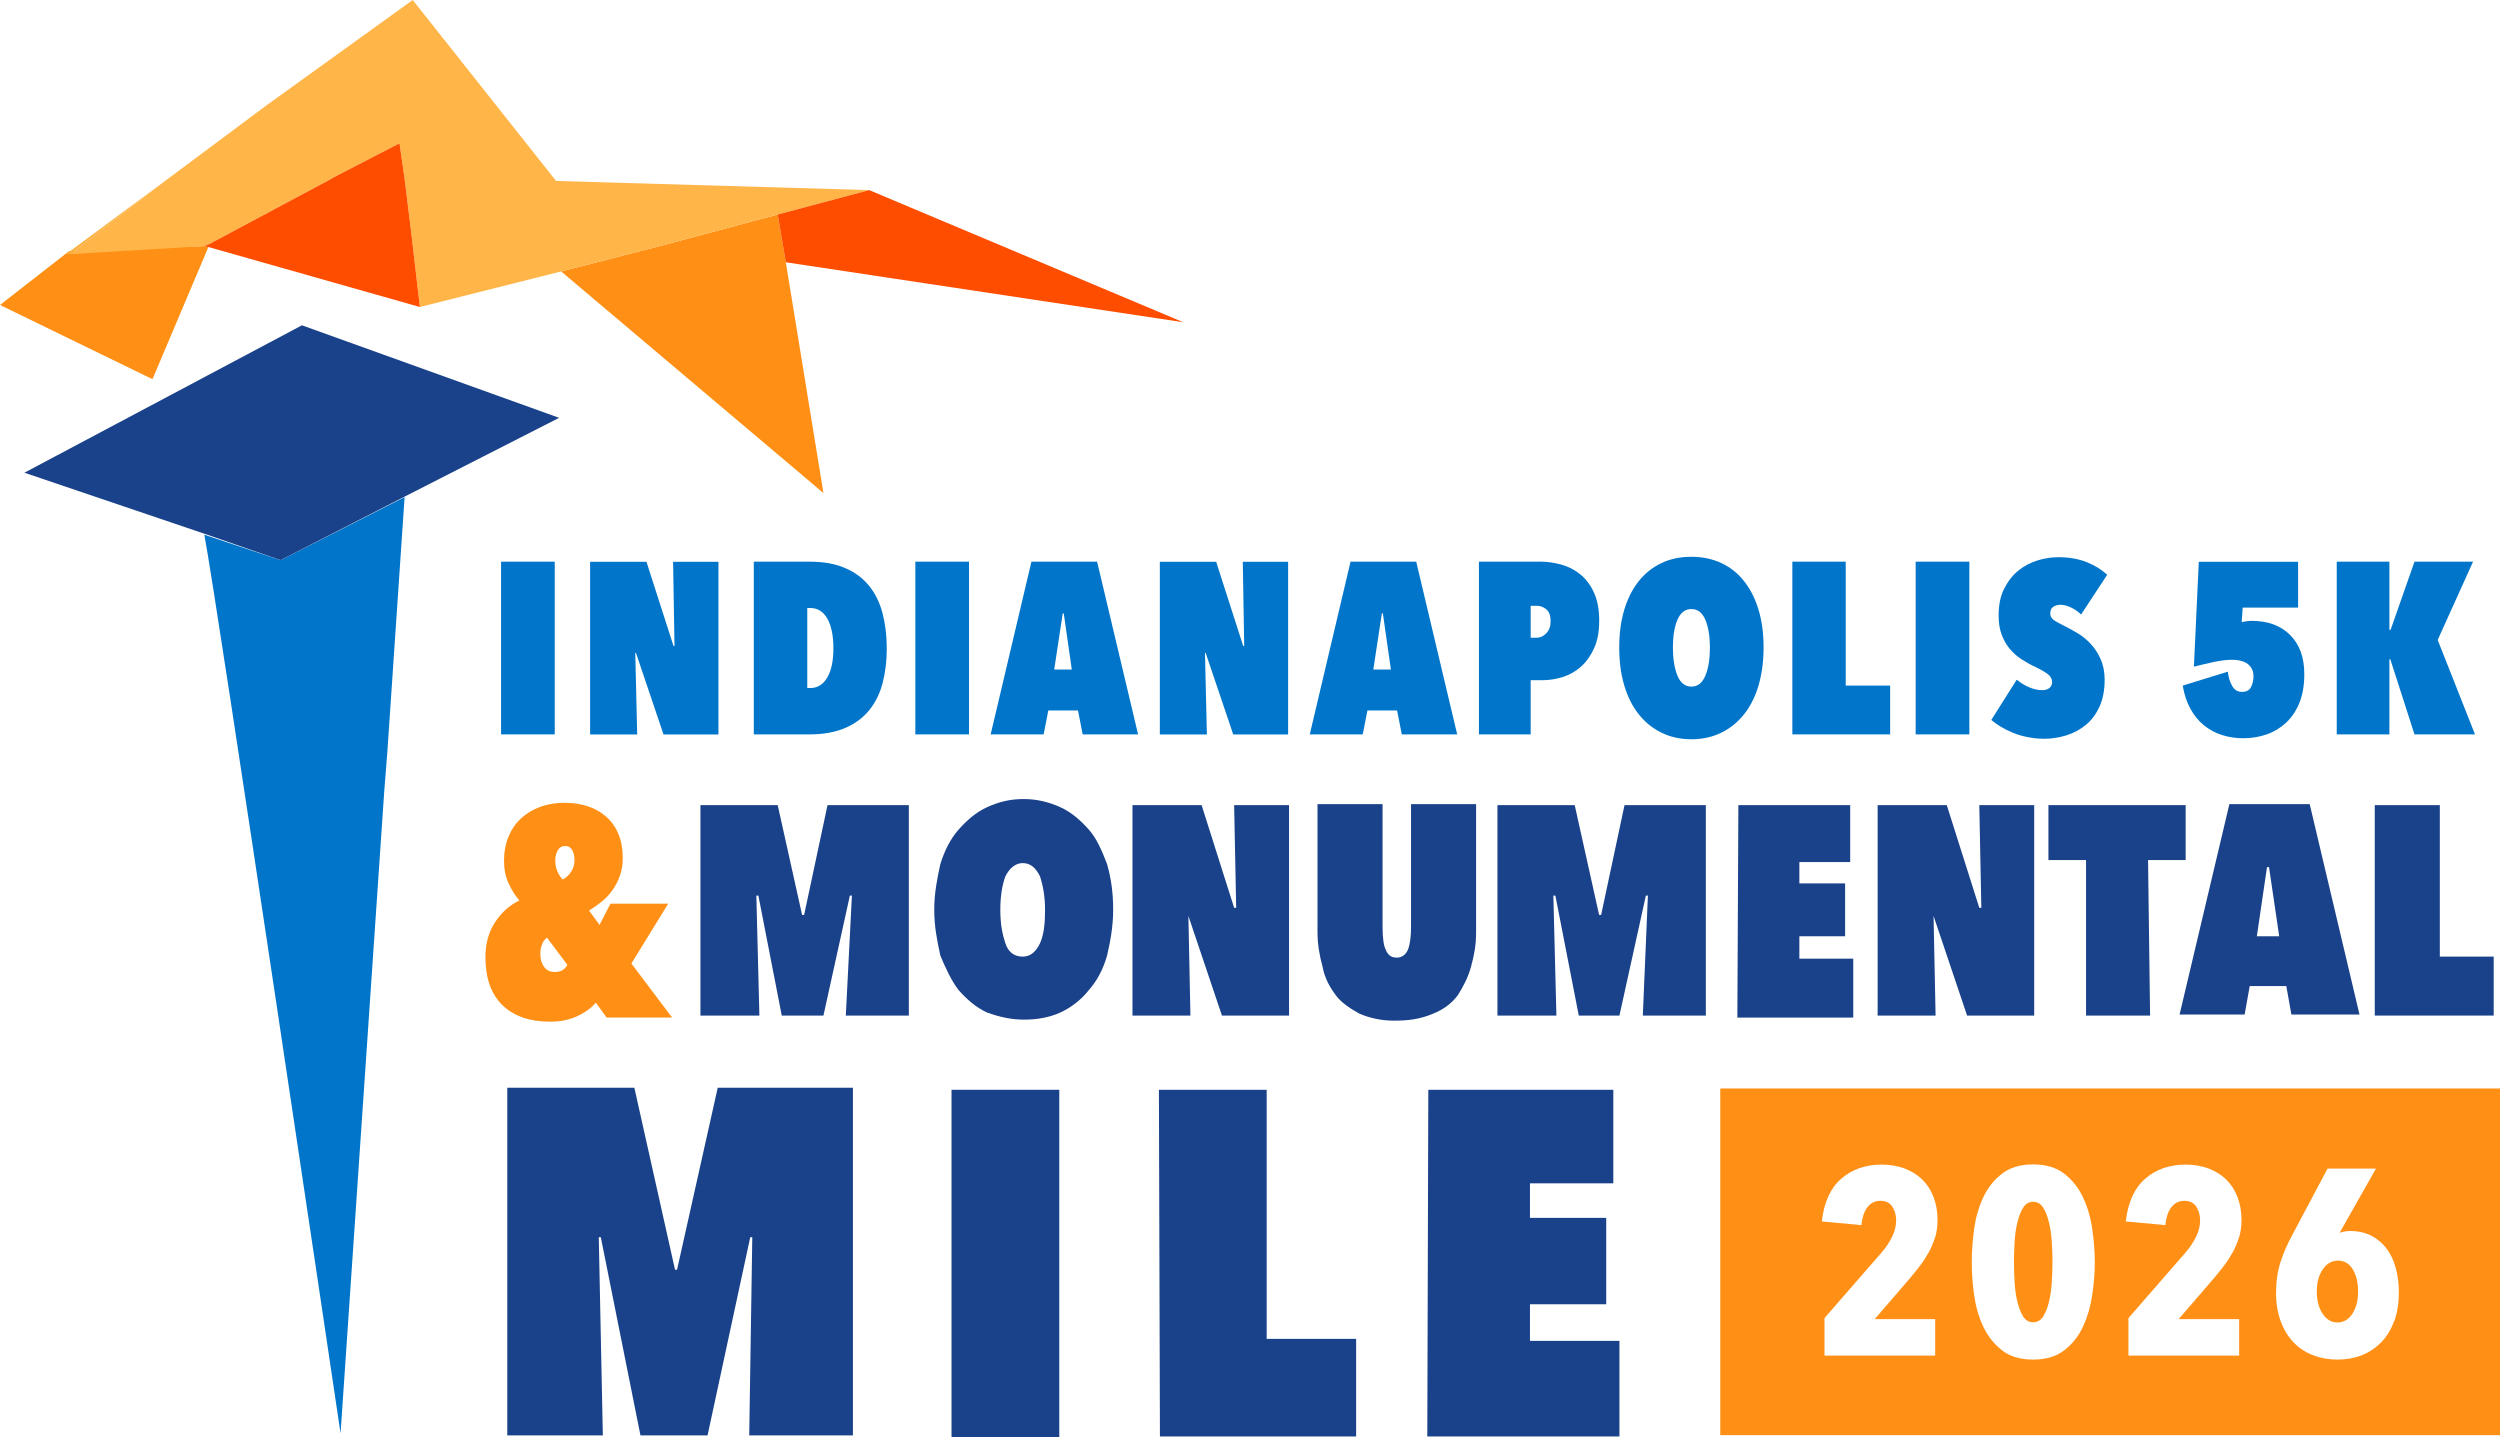
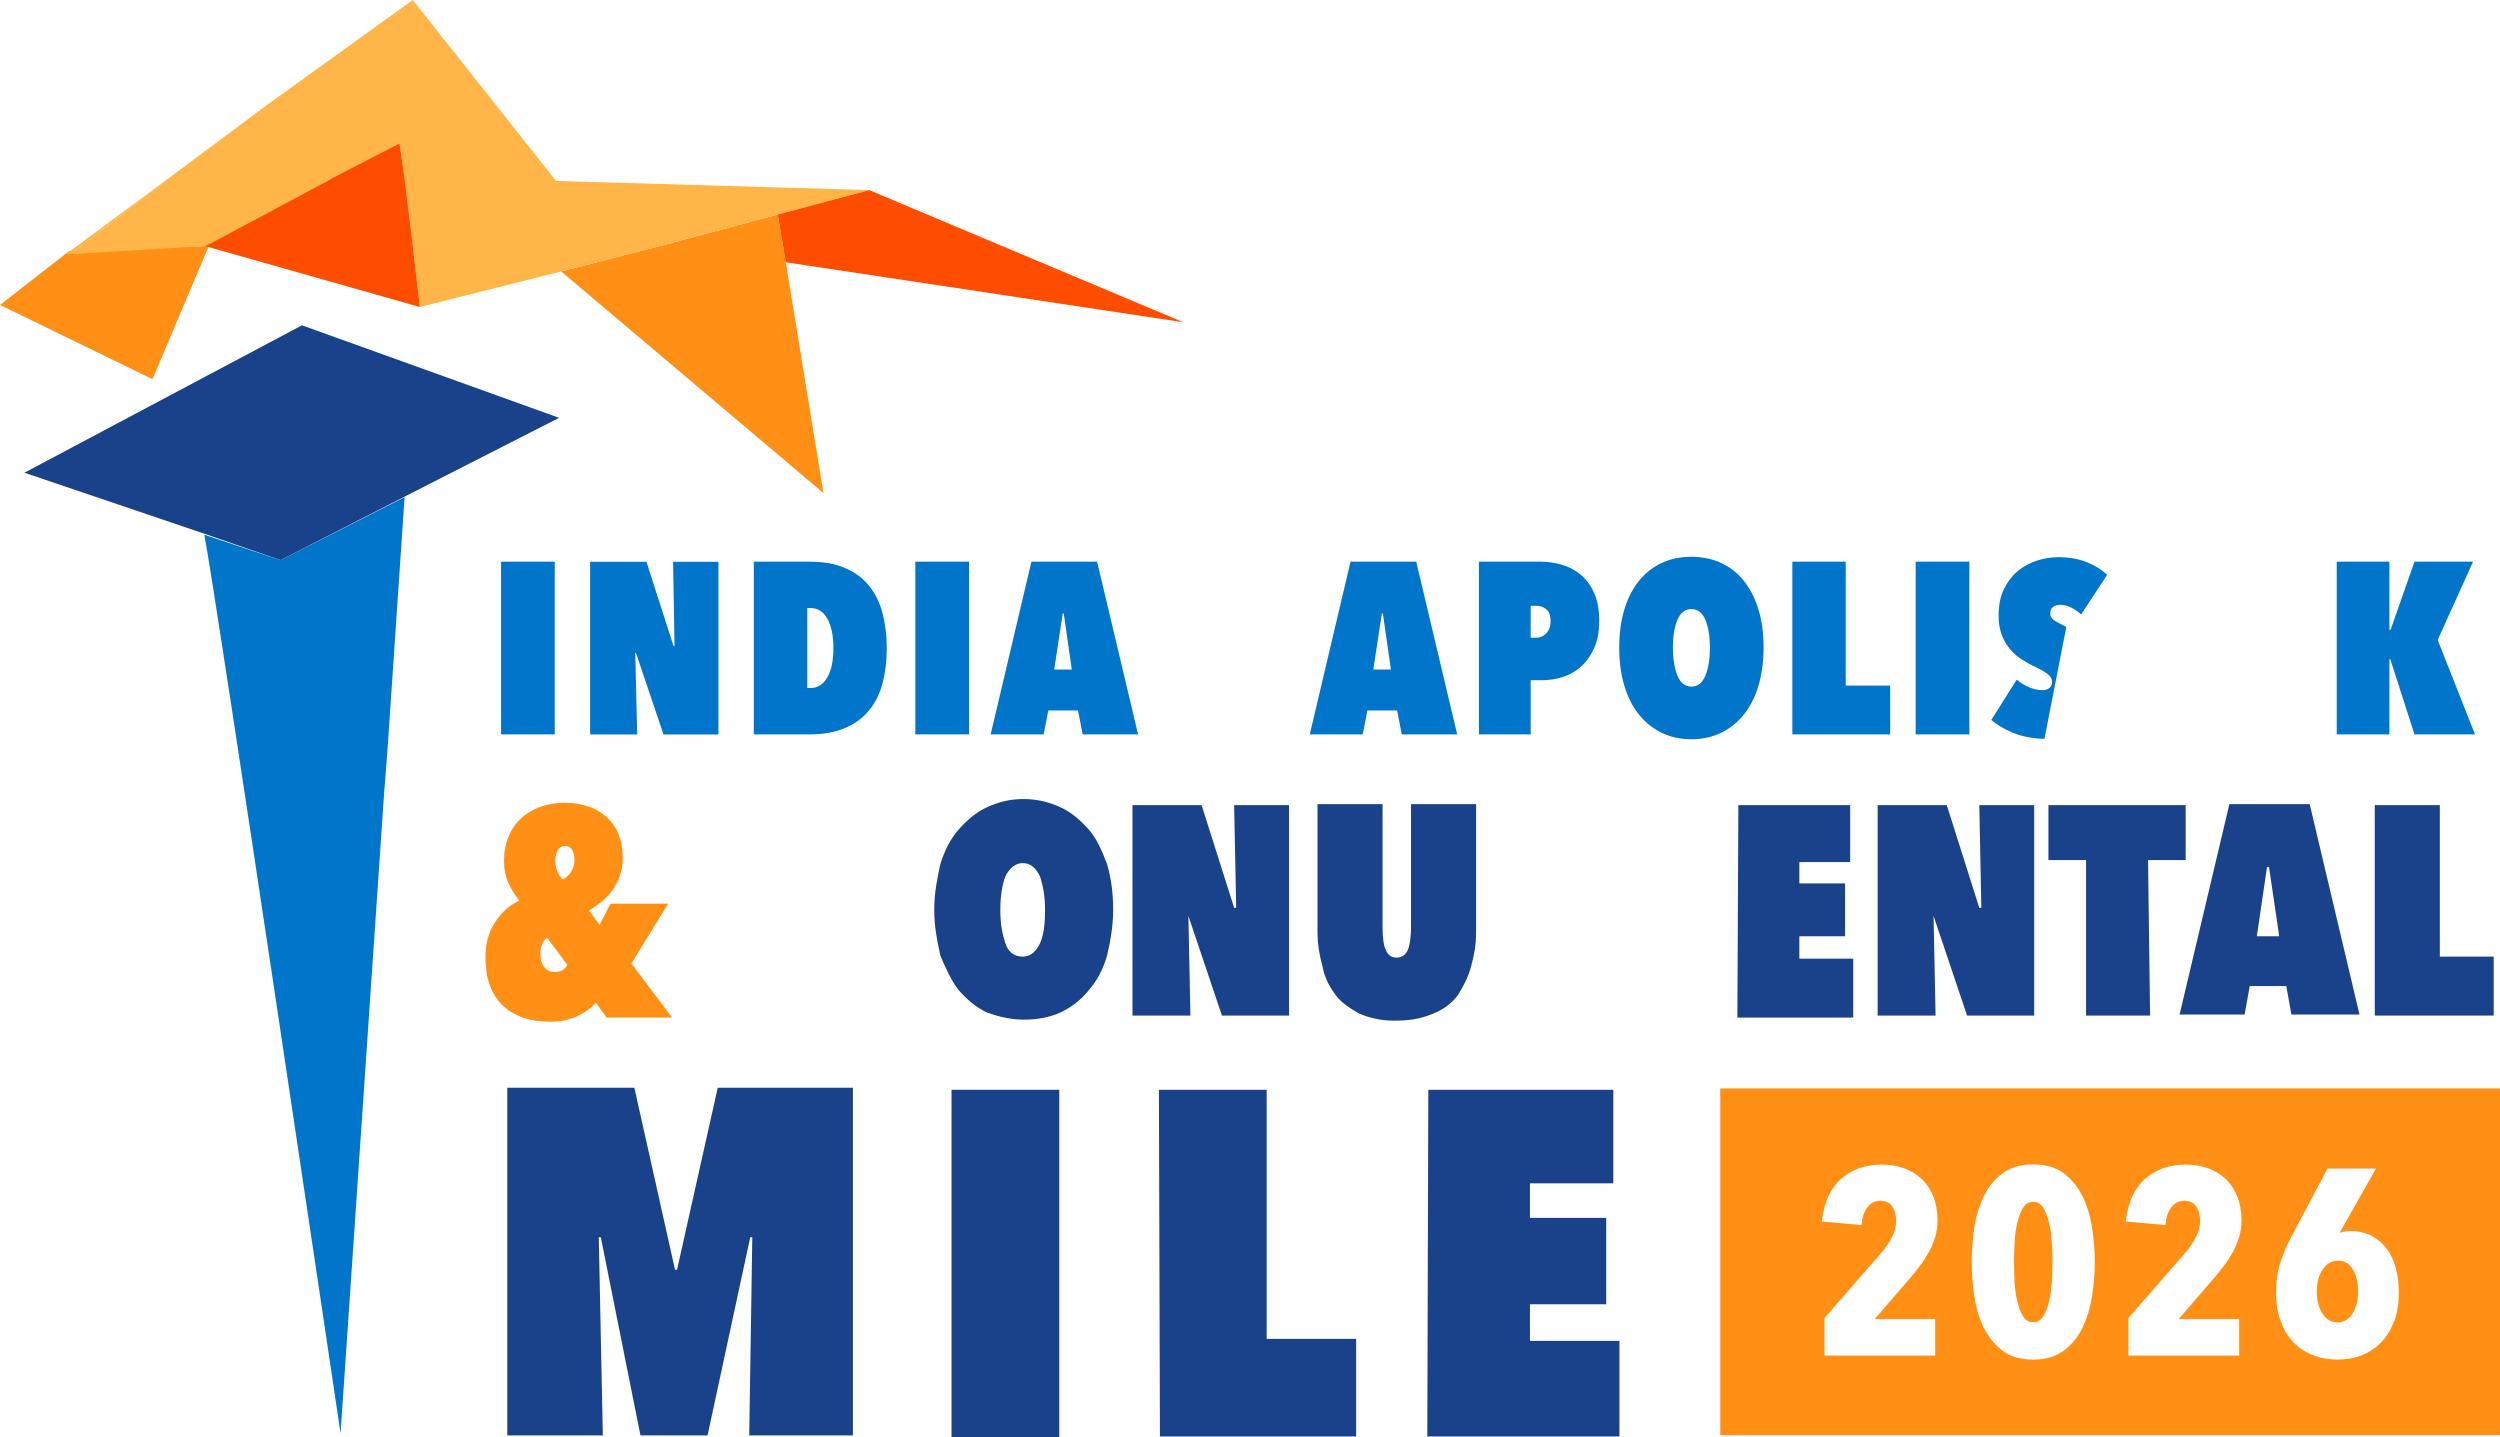
<svg xmlns="http://www.w3.org/2000/svg" id="Layer_1" viewBox="0 0 245.92 141.4">
  <defs>
    <style>.cls-1{isolation:isolate;}.cls-2{fill:#ff9015;}.cls-3{fill:#ffb548;}.cls-4{fill:#fbb040;}.cls-5{fill:#ff4d00;}.cls-6{fill:#1a428a;}.cls-7{fill:#0075c9;}</style>
  </defs>
  <path class="cls-7" d="M27.6,55.1l-7.5-2.5c1.2,6.2,13.4,88.4,13.4,88.4l4.3-63.2.3-3.8,1.7-25.1-12.2,6.2Z" />
  <polygon class="cls-6" points="29.7 32 2.4 46.5 20.1 52.5 27.6 55.1 39.9 48.8 55 41.1 29.7 32" />
  <polygon class="cls-2" points="77.3 25.8 76.5 21.1 65.3 24.1 55.2 26.7 81 48.5 77.3 25.8" />
  <polygon class="cls-2" points="6.8 24.7 0 30 15 37.3 20.5 24.3 20.2 24.2 6.8 24.7" />
  <polygon class="cls-4" points="6.5 25 6.9 25 16.5 17.6 6.5 25" />
  <polygon class="cls-3" points="54.7 17.8 40.6 0 26.3 10.3 16.5 17.6 6.9 25 20.2 24.2 20.1 24.2 20.6 24 32.2 17.8 33.1 17.3 39.3 14.1 39.8 17.6 40.5 23.3 41.3 30.2 55.2 26.7 65.3 24.1 76.5 21.1 85.5 18.7 54.7 17.8" />
  <polygon class="cls-5" points="40.5 23.3 39.8 17.6 39.3 14.1 33.1 17.3 32.2 17.8 20.6 24 20.1 24.2 20.5 24.3 20.5 24.3 41.3 30.2 40.5 23.3" />
  <polygon class="cls-5" points="85.5 18.7 76.5 21.1 77.3 25.8 116.4 31.7 85.5 18.7" />
-   <path class="cls-6" d="M83.8,88.1h-.2l-2.6,11.8h-4.1l-2.3-11.8h-.2l.3,11.8h-5.8v-20.7h7.6l2.4,10.8h.2l2.3-10.8h8v20.7h-6.2l.6-11.8Z" />
  <path class="cls-6" d="M91.9,89.5c0-1.7.3-3.1.6-4.5.4-1.3,1-2.5,1.8-3.4s1.7-1.7,2.8-2.2,2.2-.8,3.6-.8c1.3,0,2.5.3,3.6.8s2,1.3,2.8,2.2c.8.9,1.3,2.1,1.8,3.4.4,1.4.6,2.8.6,4.5s-.3,3.2-.6,4.5c-.4,1.4-1,2.5-1.8,3.4-.7.9-1.7,1.7-2.8,2.2s-2.3.7-3.6.7-2.5-.3-3.6-.7c-1.1-.5-2-1.3-2.8-2.2-.7-.9-1.3-2.2-1.8-3.4-.3-1.4-.6-2.8-.6-4.5ZM98.4,89.5c0,1.4.2,2.4.5,3.3s.9,1.3,1.7,1.3,1.3-.5,1.7-1.3c.4-.9.5-2,.5-3.3s-.2-2.4-.5-3.3c-.4-.8-.9-1.3-1.7-1.3-.7,0-1.3.5-1.7,1.3-.3.8-.5,1.9-.5,3.3Z" />
  <path class="cls-6" d="M116.9,90.1h0l.2,9.8h-5.7v-20.7h6.8l3.2,10.1h.2l-.2-10.1h5.4v20.7h-6.6l-3.3-9.8Z" />
  <path class="cls-6" d="M137.1,100.4c-1.3,0-2.5-.3-3.4-.7-.9-.5-1.8-1.1-2.3-1.8-.6-.8-1.1-1.7-1.3-2.8-.3-1.1-.5-2.2-.5-3.4v-12.6h6.4v12.1c0,1,.1,1.8.3,2.2.2.5.5.8,1.1.8.5,0,.9-.3,1.1-.8s.3-1.3.3-2.2v-12.1h6.4v12.6c0,1.3-.2,2.3-.5,3.4s-.8,2-1.3,2.8c-.6.8-1.4,1.4-2.4,1.8-1.4.6-2.6.7-3.9.7Z" />
-   <path class="cls-6" d="M162.1,88.1h-.2l-2.6,11.8h-4l-2.3-11.8h-.2l.3,11.8h-5.8v-20.7h7.6l2.4,10.8h.2l2.3-10.8h8v20.7h-6.2l.5-11.8Z" />
  <path class="cls-6" d="M171,79.2h11v5.6h-5v2.1h4.5v5.2h-4.5v2.2h5.3v5.8h-11.4l.1-20.9h0Z" />
  <path class="cls-6" d="M190.2,90.1h0l.2,9.8h-5.7v-20.7h6.8l3.2,10.1h.2l-.2-10.1h5.4v20.7h-6.6l-3.3-9.8Z" />
  <path class="cls-6" d="M211.5,99.9h-6.3v-15.3h-3.7v-5.4h13.5v5.4h-3.7l.2,15.3h0Z" />
  <path class="cls-6" d="M224.9,97h-3.6l-.5,2.8h-6.4l4.9-20.7h7.9l4.9,20.7h-6.7l-.5-2.8ZM222,92.1h2.2l-1-6.8h-.2l-1,6.8Z" />
  <path class="cls-6" d="M233.6,79.2h6.4v14.9h5.3v5.8h-11.7v-20.7h0Z" />
  <path class="cls-6" d="M74,121.7h-.2l-4.2,19.5h-6.6l-3.9-19.5h-.2l.4,19.5h-9.4v-34.2h12.5l4,17.9h.2l4-17.9h13.3v34.2h-10.2l.3-19.5Z" />
  <path class="cls-6" d="M93.6,107.2h10.6v34.2h-10.6v-34.2Z" />
  <path class="cls-6" d="M114,107.2h10.6v24.5h8.8v9.6h-19.3l-.1-34.1h0Z" />
  <path class="cls-6" d="M140.5,107.2h18.2v9.2h-8.2v3.4h7.5v8.5h-7.5v3.6h8.8v9.4h-18.9l.1-34.1h0Z" />
  <g class="cls-1">
    <path class="cls-7" d="M49.29,55.25h5.28v16.99h-5.28v-16.99Z" />
    <path class="cls-7" d="M62.56,64.23h-.07l.19,8.02h-4.63v-16.99h5.54l2.66,8.28h.1l-.14-8.28h4.46v16.99h-5.4l-2.71-8.02Z" />
    <path class="cls-7" d="M74.15,72.24v-16.99h5.47c1.39,0,2.57.21,3.54.64.97.42,1.75,1.01,2.35,1.76.6.75,1.04,1.65,1.31,2.7s.41,2.2.41,3.44-.14,2.36-.41,3.4-.71,1.92-1.31,2.66c-.6.74-1.38,1.33-2.35,1.75-.97.42-2.15.64-3.54.64h-5.47ZM81.98,63.79c0-1.26-.2-2.24-.6-2.94-.4-.7-.95-1.04-1.66-1.04h-.31v7.87h.31c.7,0,1.26-.35,1.66-1.04.4-.7.6-1.64.6-2.84Z" />
    <path class="cls-7" d="M90.04,55.25h5.28v16.99h-5.28v-16.99Z" />
    <path class="cls-7" d="M106.05,69.89h-2.93l-.46,2.35h-5.21l4.01-16.99h6.46l4.03,16.99h-5.45l-.46-2.35ZM103.7,65.86h1.73l-.79-5.52h-.1l-.84,5.52Z" />
-     <path class="cls-7" d="M118.6,64.23h-.07l.19,8.02h-4.63v-16.99h5.54l2.66,8.28h.1l-.14-8.28h4.46v16.99h-5.4l-2.71-8.02Z" />
    <path class="cls-7" d="M137.44,69.89h-2.93l-.46,2.35h-5.21l4.01-16.99h6.46l4.03,16.99h-5.45l-.46-2.35ZM135.09,65.86h1.73l-.79-5.52h-.1l-.84,5.52Z" />
    <path class="cls-7" d="M150.57,66.91v5.33h-5.09v-16.99h6.07c.67,0,1.35.1,2.04.29s1.31.51,1.86.96c.55.45,1,1.04,1.34,1.78.34.74.52,1.66.52,2.76s-.16,1.96-.49,2.7c-.33.74-.76,1.35-1.28,1.82-.53.47-1.13.82-1.8,1.03-.67.22-1.35.32-2.04.32h-1.13ZM150.57,59.59v3.14h.62c.34,0,.64-.15.92-.44s.42-.68.42-1.18c0-.55-.14-.94-.42-1.17-.28-.23-.59-.35-.92-.35h-.62Z" />
    <path class="cls-7" d="M159.28,63.7c0-1.36.16-2.59.49-3.7.33-1.1.8-2.04,1.42-2.82.62-.78,1.36-1.37,2.24-1.79.88-.42,1.86-.62,2.95-.62s2.07.21,2.95.62,1.63,1.01,2.24,1.79c.62.78,1.09,1.72,1.42,2.82.33,1.1.49,2.34.49,3.7s-.17,2.6-.49,3.71c-.33,1.11-.8,2.06-1.42,2.84-.62.78-1.36,1.39-2.24,1.82s-1.86.65-2.95.65-2.07-.22-2.95-.65c-.88-.43-1.63-1.04-2.24-1.82-.62-.78-1.09-1.73-1.42-2.84-.33-1.11-.49-2.35-.49-3.71ZM164.56,63.7c0,1.1.15,2.02.44,2.75.3.73.76,1.09,1.38,1.09s1.08-.36,1.38-1.09c.3-.73.44-1.64.44-2.75s-.15-2.01-.44-2.72c-.3-.71-.76-1.07-1.38-1.07s-1.08.36-1.38,1.07-.44,1.62-.44,2.72Z" />
    <path class="cls-7" d="M176.3,55.25h5.26v12.19h4.37v4.8h-9.62v-16.99Z" />
    <path class="cls-7" d="M188.44,55.25h5.28v16.99h-5.28v-16.99Z" />
-     <path class="cls-7" d="M201.11,72.67c-.58,0-1.12-.05-1.64-.16-.52-.1-1-.24-1.44-.42-.44-.18-.84-.38-1.21-.6-.37-.22-.68-.45-.94-.67l2.5-3.96c.37.3.77.55,1.21.74.44.19.88.29,1.31.29.27,0,.5-.07.68-.2.18-.14.28-.33.28-.59,0-.3-.13-.56-.4-.77-.26-.21-.68-.45-1.24-.72-.48-.22-.94-.48-1.37-.76-.43-.28-.82-.62-1.15-1.02-.34-.4-.6-.87-.8-1.4-.2-.54-.3-1.16-.3-1.88,0-1.04.18-1.92.55-2.65.37-.73.83-1.32,1.4-1.78s1.2-.79,1.9-1c.7-.21,1.38-.31,2.05-.31,1.02,0,1.94.16,2.75.48.81.32,1.48.74,2.03,1.25l-2.57,3.91c-.27-.27-.59-.5-.96-.68s-.72-.28-1.06-.28c-.26,0-.49.06-.7.19s-.31.35-.31.67c0,.26.11.46.32.62s.64.39,1.26.7c.35.18.74.4,1.18.66.43.26.84.6,1.22,1.01.38.41.71.9.97,1.48.26.58.4,1.26.4,2.04,0,1.02-.17,1.9-.5,2.64-.34.74-.78,1.34-1.34,1.8-.56.46-1.2.81-1.91,1.03-.71.22-1.44.34-2.17.34Z" />
-     <path class="cls-7" d="M226.67,66.31c0,1.09-.16,2.03-.48,2.82s-.76,1.44-1.31,1.96c-.55.51-1.19.9-1.91,1.15s-1.49.38-2.3.38c-.72,0-1.41-.1-2.08-.31-.66-.21-1.26-.53-1.79-.96-.53-.43-.97-.97-1.33-1.62-.36-.65-.61-1.41-.76-2.29l4.44-1.37c.05.51.18.97.41,1.38.22.41.55.61.98.61s.73-.16.89-.48c.16-.32.24-.66.24-1.03,0-.34-.07-.61-.2-.83-.14-.22-.3-.38-.5-.5-.2-.12-.43-.2-.68-.25-.26-.05-.5-.07-.74-.07-.26,0-.54.02-.86.06s-.65.1-.98.17-.67.15-1.01.23-.63.15-.89.22l.48-10.32h9.77v4.51h-5.45l-.1,1.42c.14-.03.31-.06.49-.08.18-.02.34-.04.47-.04,1.6,0,2.87.46,3.8,1.39.94.93,1.4,2.22,1.4,3.86Z" />
+     <path class="cls-7" d="M201.11,72.67c-.58,0-1.12-.05-1.64-.16-.52-.1-1-.24-1.44-.42-.44-.18-.84-.38-1.21-.6-.37-.22-.68-.45-.94-.67l2.5-3.96c.37.3.77.55,1.21.74.44.19.88.29,1.31.29.27,0,.5-.07.68-.2.18-.14.28-.33.28-.59,0-.3-.13-.56-.4-.77-.26-.21-.68-.45-1.24-.72-.48-.22-.94-.48-1.37-.76-.43-.28-.82-.62-1.15-1.02-.34-.4-.6-.87-.8-1.4-.2-.54-.3-1.16-.3-1.88,0-1.04.18-1.92.55-2.65.37-.73.83-1.32,1.4-1.78s1.2-.79,1.9-1c.7-.21,1.38-.31,2.05-.31,1.02,0,1.94.16,2.75.48.81.32,1.48.74,2.03,1.25l-2.57,3.91c-.27-.27-.59-.5-.96-.68s-.72-.28-1.06-.28c-.26,0-.49.06-.7.19s-.31.35-.31.67c0,.26.11.46.32.62s.64.39,1.26.7Z" />
    <path class="cls-7" d="M235.14,64.85h-.1v7.39h-5.18v-16.99h5.18v6.7h.12l2.35-6.7h5.76l-3.48,7.7,3.67,9.29h-5.95l-2.38-7.39Z" />
  </g>
  <g class="cls-1">
    <path class="cls-2" d="M58.62,98.62c-.48.56-1.11,1.01-1.88,1.36-.77.35-1.65.52-2.64.52-1.99,0-3.55-.54-4.67-1.62-1.12-1.08-1.68-2.66-1.68-4.73,0-1.33.32-2.48.96-3.45.64-.97,1.43-1.67,2.38-2.12-.43-.5-.78-1.07-1.07-1.7-.29-.63-.44-1.36-.44-2.19,0-.89.15-1.69.45-2.41.3-.72.71-1.31,1.25-1.8.53-.48,1.16-.86,1.88-1.12s1.52-.39,2.39-.39,1.59.12,2.29.35c.7.23,1.3.58,1.81,1.03.51.45.91,1.02,1.19,1.7.28.68.42,1.46.42,2.35,0,.64-.09,1.22-.28,1.74-.18.52-.43,1-.73,1.42-.3.43-.65.8-1.06,1.13-.41.33-.82.62-1.25.87l1.04,1.42,1.07-2.09h5.68l-3.62,5.89,4,5.31h-6.44l-1.07-1.48ZM53.81,92.24c-.17.1-.33.29-.46.58s-.2.63-.2,1.02c0,.5.12.92.36,1.26.24.34.59.51,1.06.51.33,0,.59-.06.78-.19.19-.12.35-.29.46-.51l-2-2.67ZM55.61,83.22c-.33,0-.58.14-.74.42-.16.28-.25.61-.25,1,0,.72.24,1.34.73,1.88.35-.19.63-.45.84-.78.21-.33.32-.7.32-1.1s-.07-.74-.22-1.01-.37-.41-.68-.41Z" />
  </g>
  <path class="cls-2" d="M201.56,120.27c-.14-.59-.33-1.08-.57-1.47-.24-.39-.57-.58-.99-.58s-.75.19-.99.58c-.24.39-.43.88-.57,1.47-.14.59-.23,1.23-.27,1.92-.04.69-.06,1.34-.06,1.95s.02,1.28.06,1.98c.04.69.13,1.33.27,1.91.14.58.33,1.07.57,1.46.24.39.57.58.99.58s.75-.2.99-.58c.24-.39.43-.88.57-1.46.14-.58.23-1.22.27-1.91.04-.69.07-1.35.07-1.98s-.02-1.26-.07-1.95c-.04-.69-.13-1.33-.27-1.92Z" />
  <path class="cls-2" d="M229.95,124.01c-.59,0-1.08.29-1.47.86-.39.57-.58,1.3-.58,2.18s.19,1.61.57,2.18c.38.57.87.86,1.46.86s1.1-.29,1.47-.86c.37-.57.56-1.3.56-2.18s-.18-1.63-.53-2.2-.84-.85-1.47-.85Z" />
  <path class="cls-2" d="M169.22,107.07v34.1h76.7v-34.1h-76.7ZM190.35,121.7c-.16.52-.36,1.01-.62,1.48s-.55.92-.88,1.35c-.33.43-.67.85-1.01,1.25l-3.43,3.98h5.95v3.59h-10.89v-3.69l5.59-6.42c.45-.52.81-1.05,1.07-1.6s.39-1.07.39-1.57c0-.54-.13-1-.38-1.38-.25-.38-.65-.57-1.18-.57-.5,0-.92.2-1.25.61s-.53,1-.6,1.78l-3.9-.36c.21-1.87.84-3.27,1.91-4.2,1.07-.93,2.39-1.39,3.96-1.39.85,0,1.61.13,2.29.39.68.26,1.25.62,1.73,1.09.48.47.84,1.04,1.1,1.72.26.68.39,1.43.39,2.26,0,.61-.08,1.17-.23,1.69ZM205.81,127.39c-.17,1.13-.47,2.16-.91,3.11-.44.95-1.06,1.72-1.85,2.33-.79.61-1.81.91-3.06.91s-2.27-.3-3.05-.91-1.4-1.38-1.85-2.33c-.44-.94-.74-1.98-.9-3.11-.16-1.13-.23-2.21-.23-3.25s.08-2.12.23-3.25c.16-1.13.46-2.16.9-3.11.44-.94,1.06-1.72,1.85-2.33.79-.61,1.81-.91,3.05-.91s2.27.3,3.06.91c.79.61,1.4,1.38,1.85,2.33.44.94.75,1.98.91,3.11.16,1.13.25,2.21.25,3.25s-.08,2.12-.25,3.25ZM220.25,121.7c-.16.52-.36,1.01-.62,1.48s-.55.92-.88,1.35c-.33.43-.67.85-1.01,1.25l-3.43,3.98h5.95v3.59h-10.89v-3.69l5.59-6.42c.45-.52.81-1.05,1.07-1.6s.39-1.07.39-1.57c0-.54-.13-1-.38-1.38-.25-.38-.65-.57-1.18-.57-.5,0-.92.2-1.25.61s-.53,1-.6,1.78l-3.9-.36c.21-1.87.84-3.27,1.91-4.2,1.07-.93,2.39-1.39,3.96-1.39.85,0,1.61.13,2.29.39.68.26,1.25.62,1.73,1.09.48.47.84,1.04,1.1,1.72.26.68.39,1.43.39,2.26,0,.61-.08,1.17-.23,1.69ZM235.51,129.93c-.29.82-.71,1.52-1.25,2.08-.54.56-1.17.99-1.9,1.29-.73.29-1.53.44-2.39.44s-1.7-.14-2.44-.43c-.75-.29-1.39-.71-1.92-1.27-.54-.56-.96-1.25-1.26-2.07-.3-.81-.46-1.74-.46-2.78,0-1.13.15-2.14.44-3.04.29-.9.67-1.77,1.12-2.6l3.51-6.6h4.76l-3.56,6.29.03.03c.09-.05.23-.1.43-.13.2-.03.38-.05.53-.05.82,0,1.52.16,2.12.47.6.31,1.1.74,1.5,1.27s.7,1.17.9,1.91c.2.74.3,1.53.3,2.38,0,1.06-.15,2-.44,2.82Z" />
</svg>